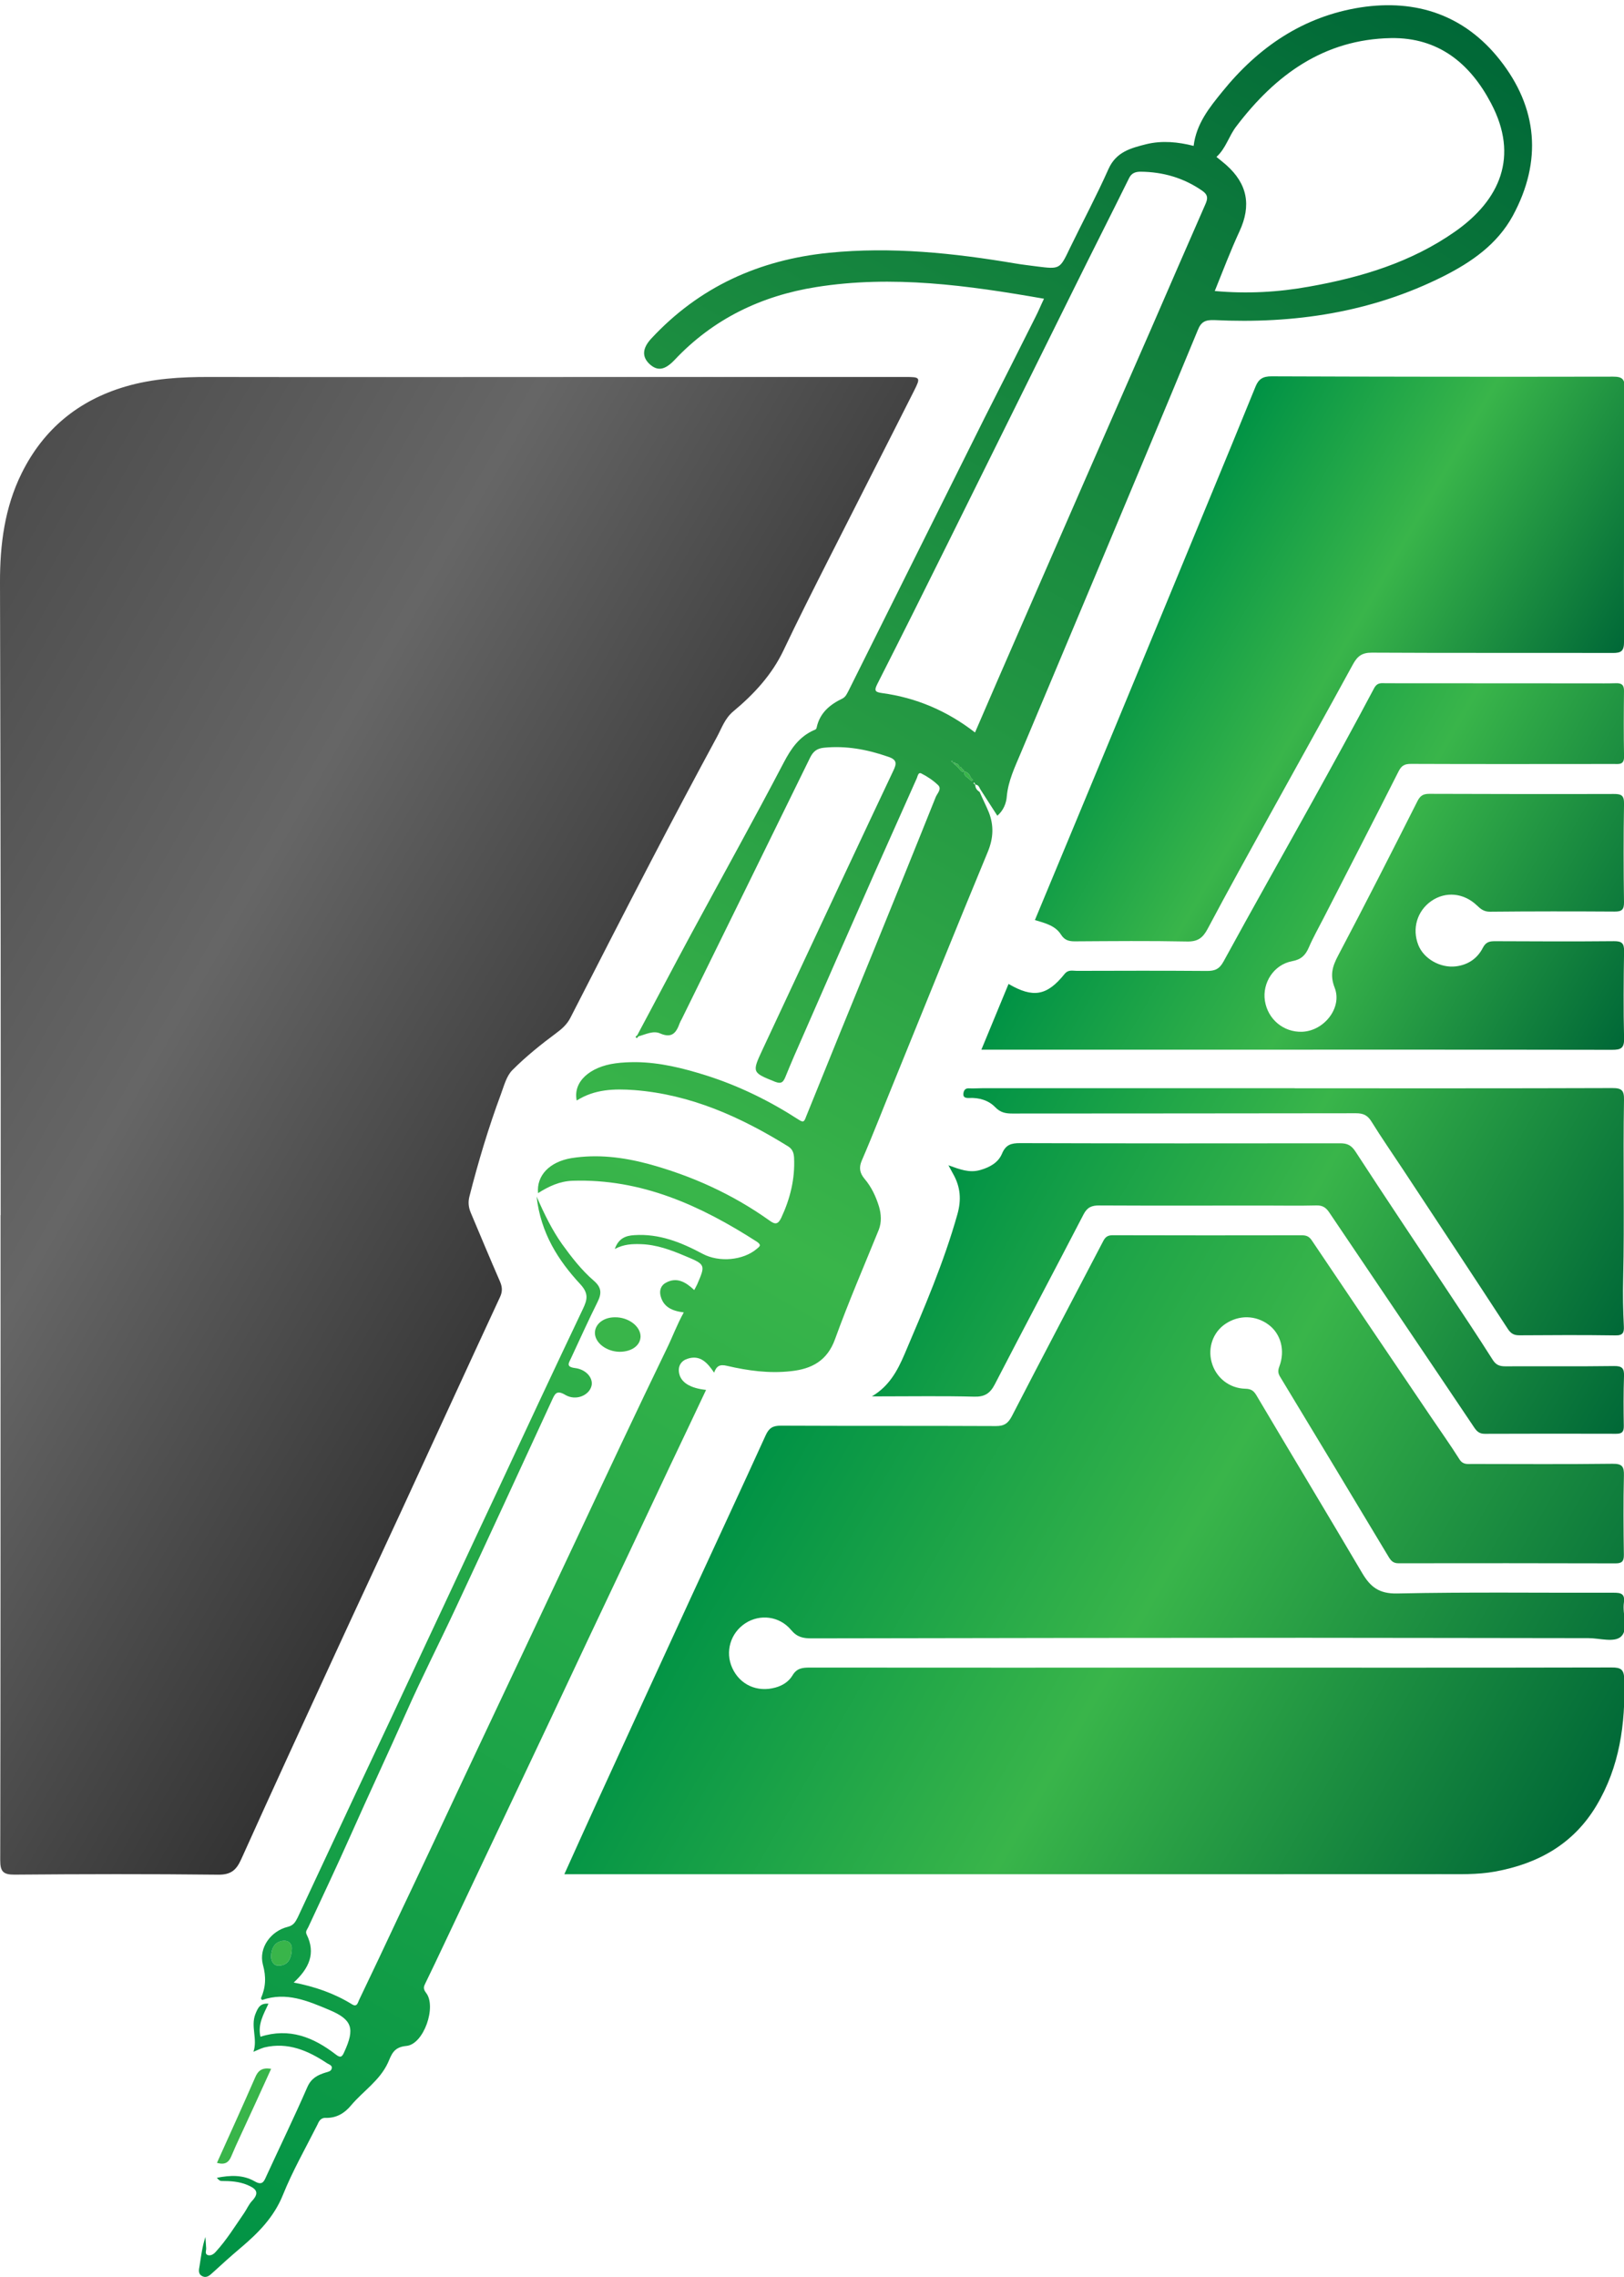
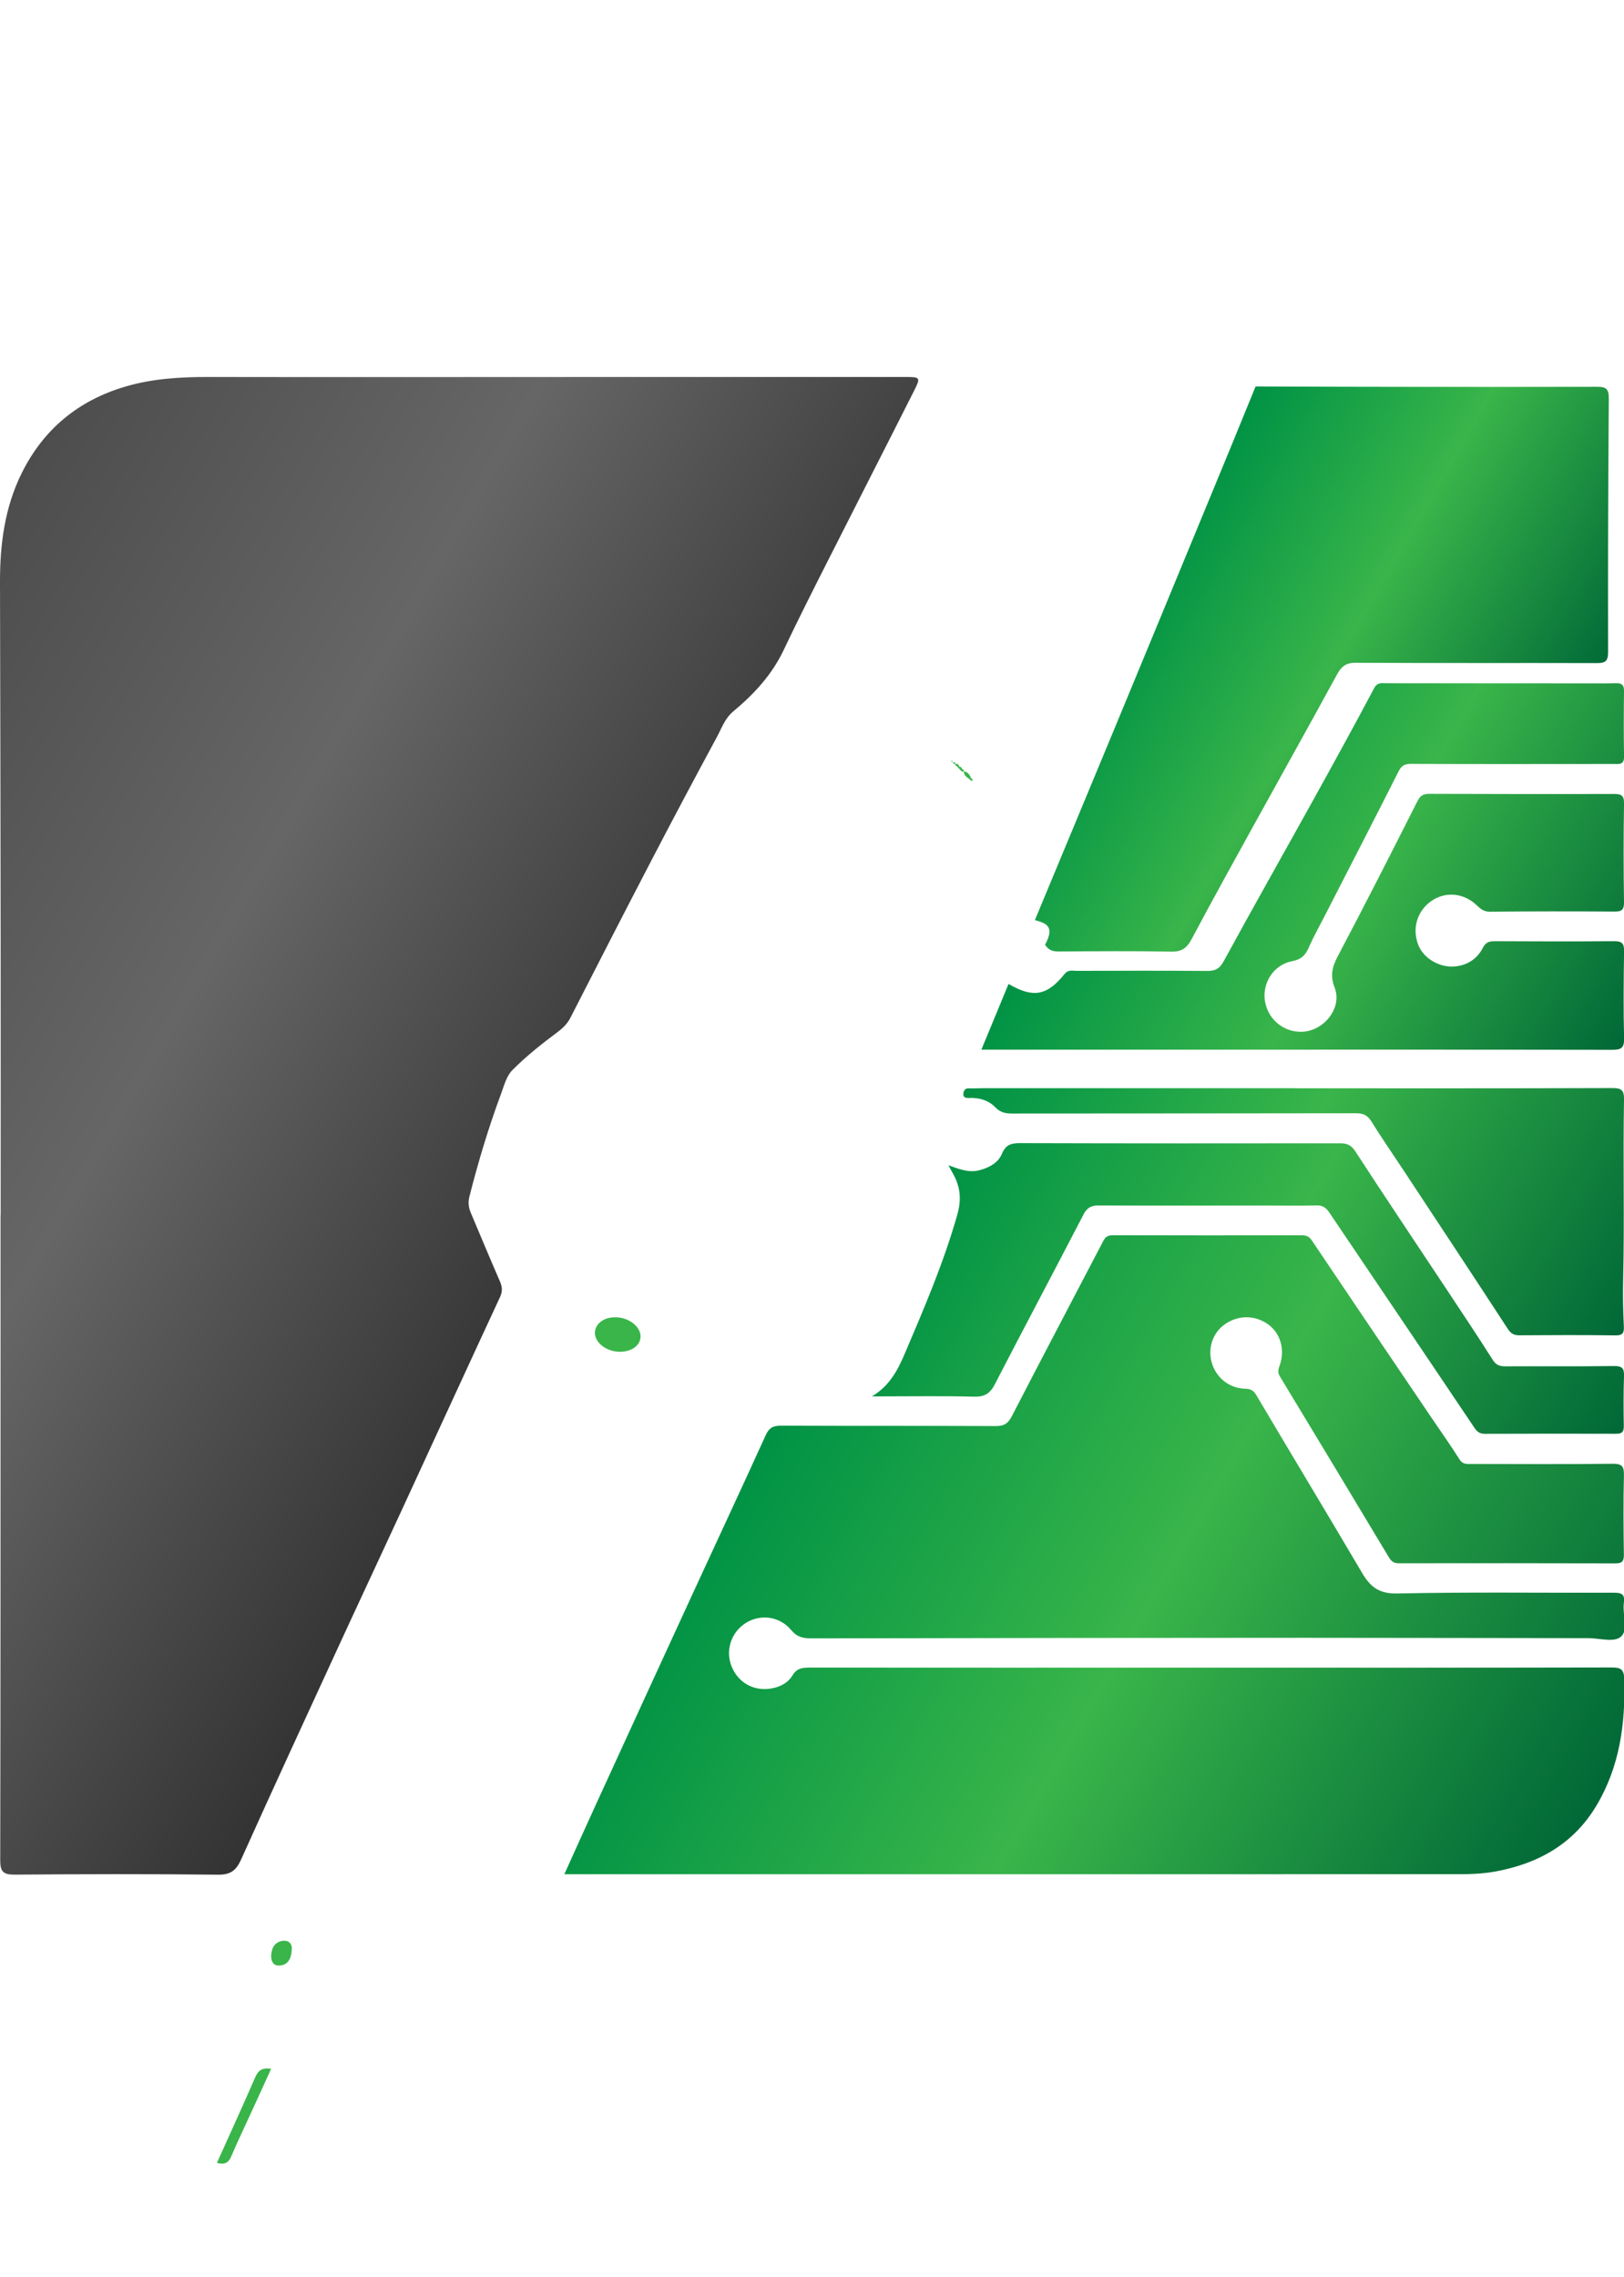
<svg xmlns="http://www.w3.org/2000/svg" version="1.2" baseProfile="tiny" id="Calque_1" x="0px" y="0px" viewBox="0 0 71.348 100" overflow="visible" xml:space="preserve">
  <g>
    <linearGradient id="SVGID_1_" gradientUnits="userSpaceOnUse" x1="-6.644" y1="33.906" x2="26.974" y2="53.315">
      <stop offset="0" style="stop-color:#4D4D4D" />
      <stop offset="0.46" style="stop-color:#666666" />
      <stop offset="1" style="stop-color:#333333" />
    </linearGradient>
    <path fill="url(#SVGID_1_)" d="M0.03,53.367c0-3.958,0.004-7.917-0.001-11.875C0.023,36.191,0.014,30.89,0,25.589   c-0.005-1.67,0.203-3.297,0.954-4.811c0.958-1.93,2.487-3.191,4.554-3.8c1.201-0.354,2.43-0.424,3.675-0.422   c5.501,0.01,11.002,0.002,16.503,0.001c4.684-0.001,9.367-0.001,14.051-0.001c0.702,0,0.722,0.01,0.414,0.62   c-1.26,2.5-2.536,4.991-3.799,7.489c-0.653,1.292-1.307,2.584-1.927,3.891c-0.515,1.085-1.308,1.936-2.21,2.687   c-0.37,0.309-0.505,0.729-0.712,1.112c-0.979,1.809-1.943,3.626-2.894,5.451c-1.195,2.294-2.375,4.597-3.553,6.9   c-0.142,0.278-0.366,0.478-0.596,0.648c-0.685,0.509-1.353,1.043-1.951,1.644c-0.26,0.261-0.366,0.689-0.502,1.056   c-0.547,1.471-0.996,2.973-1.384,4.494c-0.066,0.259-0.036,0.487,0.062,0.718c0.423,1.003,0.842,2.008,1.277,3.006   c0.105,0.242,0.123,0.44,0.005,0.693c-1.445,3.113-2.875,6.234-4.314,9.35c-0.954,2.067-1.921,4.127-2.873,6.195   c-1.402,3.044-2.805,6.086-4.181,9.141c-0.216,0.48-0.452,0.688-1.015,0.681c-2.981-0.033-5.962-0.027-8.943-0.002   c-0.507,0.004-0.632-0.141-0.631-0.637c0.016-7.854,0.013-15.708,0.014-23.562c0-1.589,0-3.178,0-4.768   C0.026,53.367,0.028,53.367,0.03,53.367z" />
    <g>
      <linearGradient id="SVGID_2_" gradientUnits="userSpaceOnUse" x1="33.22" y1="63.745" x2="67.643" y2="83.619">
        <stop offset="0" style="stop-color:#009245" />
        <stop offset="0.46" style="stop-color:#39B54A" />
        <stop offset="1" style="stop-color:#006837" />
      </linearGradient>
      <path fill="url(#SVGID_2_)" d="M24.793,82.313c0.495-1.092,0.952-2.113,1.418-3.129c1.382-3.016,2.765-6.031,4.153-9.044    c1.091-2.37,2.196-4.733,3.276-7.108c0.147-0.323,0.321-0.421,0.669-0.419c3.148,0.015,6.297,0.002,9.445,0.017    c0.367,0.002,0.54-0.121,0.707-0.446c1.323-2.567,2.674-5.12,4.009-7.681c0.096-0.184,0.203-0.255,0.417-0.254    c2.767,0.008,5.534,0.007,8.302,0.002c0.199,0,0.324,0.047,0.443,0.225c1.733,2.58,3.476,5.153,5.217,7.727    c0.425,0.629,0.866,1.247,1.271,1.889c0.152,0.241,0.349,0.203,0.557,0.203c2.055,0.002,4.11,0.016,6.164-0.009    c0.429-0.005,0.513,0.12,0.503,0.521c-0.028,1.159-0.019,2.32-0.002,3.479c0.004,0.284-0.087,0.374-0.36,0.374    c-3.181-0.007-6.363-0.01-9.544-0.004c-0.24,0-0.336-0.121-0.443-0.301c-1.58-2.633-3.165-5.264-4.756-7.89    c-0.098-0.161-0.098-0.279-0.033-0.452c0.264-0.699,0.068-1.429-0.467-1.83c-0.568-0.426-1.302-0.442-1.901-0.042    c-0.54,0.362-0.784,1.037-0.607,1.684c0.183,0.672,0.767,1.15,1.486,1.166c0.252,0.006,0.366,0.091,0.49,0.302    c1.54,2.6,3.102,5.187,4.637,7.79c0.359,0.608,0.74,0.917,1.538,0.9c3.163-0.068,6.329-0.023,9.494-0.033    c0.331-0.001,0.525,0.031,0.467,0.441c-0.071,0.501,0.207,1.163-0.115,1.475c-0.297,0.288-0.947,0.078-1.441,0.078    c-4.142-0.001-8.285-0.016-12.427-0.015c-7.238,0.002-14.476,0.01-21.714,0.025c-0.366,0.001-0.632-0.057-0.889-0.367    c-0.515-0.618-1.377-0.712-2.015-0.294c-0.653,0.428-0.894,1.254-0.571,1.962c0.337,0.739,1.094,1.082,1.9,0.858    c0.316-0.087,0.587-0.263,0.75-0.538c0.18-0.303,0.421-0.338,0.739-0.338c5.717,0.007,11.433,0.002,17.15,0.002    c6.029,0,12.058,0.007,18.087-0.007c0.419-0.001,0.551,0.083,0.563,0.528c0.052,1.952-0.201,3.827-1.222,5.537    c-1.011,1.693-2.564,2.553-4.456,2.899c-0.79,0.144-1.585,0.113-2.379,0.114c-5.733,0.004-11.467,0.002-17.2,0.002    c-6.938,0-13.875,0-20.813,0.001C25.157,82.313,25.026,82.313,24.793,82.313z" />
      <linearGradient id="SVGID_3_" gradientUnits="userSpaceOnUse" x1="50.94" y1="24.265" x2="68.046" y2="34.142">
        <stop offset="0" style="stop-color:#009245" />
        <stop offset="0.46" style="stop-color:#39B54A" />
        <stop offset="1" style="stop-color:#006837" />
      </linearGradient>
-       <path fill="url(#SVGID_3_)" d="M45.467,40.407c1.192-2.866,2.373-5.698,3.548-8.533c1.344-3.241,2.683-6.484,4.022-9.727    c0.712-1.723,1.424-3.446,2.125-5.174c0.135-0.332,0.329-0.446,0.7-0.445c5.001,0.019,10.003,0.024,15.005,0.014    c0.415-0.001,0.516,0.112,0.513,0.522c-0.028,3.708-0.04,7.416-0.031,11.124c0.001,0.411-0.125,0.49-0.498,0.489    c-3.528-0.01-7.056,0.006-10.583-0.014c-0.436-0.002-0.636,0.16-0.83,0.516c-1.199,2.199-2.423,4.384-3.633,6.577    c-0.924,1.675-1.853,3.348-2.749,5.037c-0.212,0.4-0.437,0.566-0.908,0.556c-1.639-0.033-3.279-0.017-4.919-0.007    c-0.269,0.002-0.461-0.05-0.615-0.295C46.367,40.656,45.935,40.547,45.467,40.407z" />
+       <path fill="url(#SVGID_3_)" d="M45.467,40.407c1.192-2.866,2.373-5.698,3.548-8.533c1.344-3.241,2.683-6.484,4.022-9.727    c0.712-1.723,1.424-3.446,2.125-5.174c5.001,0.019,10.003,0.024,15.005,0.014    c0.415-0.001,0.516,0.112,0.513,0.522c-0.028,3.708-0.04,7.416-0.031,11.124c0.001,0.411-0.125,0.49-0.498,0.489    c-3.528-0.01-7.056,0.006-10.583-0.014c-0.436-0.002-0.636,0.16-0.83,0.516c-1.199,2.199-2.423,4.384-3.633,6.577    c-0.924,1.675-1.853,3.348-2.749,5.037c-0.212,0.4-0.437,0.566-0.908,0.556c-1.639-0.033-3.279-0.017-4.919-0.007    c-0.269,0.002-0.461-0.05-0.615-0.295C46.367,40.656,45.935,40.547,45.467,40.407z" />
      <linearGradient id="SVGID_4_" gradientUnits="userSpaceOnUse" x1="49.75" y1="33.789" x2="71.172" y2="46.157">
        <stop offset="0" style="stop-color:#009245" />
        <stop offset="0.46" style="stop-color:#39B54A" />
        <stop offset="1" style="stop-color:#006837" />
      </linearGradient>
      <path fill="url(#SVGID_4_)" d="M43.115,46.1c0.414-1.002,0.803-1.942,1.194-2.887c1.081,0.629,1.688,0.524,2.461-0.437    c0.166-0.206,0.356-0.137,0.538-0.138c1.905-0.006,3.81-0.01,5.714,0.004c0.346,0.002,0.548-0.076,0.732-0.414    c1.28-2.346,2.598-4.67,3.894-7.008c0.918-1.657,1.833-3.316,2.719-4.99c0.146-0.276,0.334-0.223,0.531-0.223    c3.016-0.001,6.031,0.003,9.047,0.005c0.348,0,0.696,0.005,1.044-0.006c0.243-0.008,0.362,0.064,0.359,0.336    c-0.012,0.961-0.016,1.922,0.002,2.883c0.007,0.377-0.225,0.328-0.457,0.328c-2.966,0.001-5.932,0.009-8.898-0.004    c-0.292-0.001-0.424,0.074-0.556,0.338c-1.085,2.151-2.191,4.291-3.29,6.435c-0.218,0.426-0.456,0.844-0.645,1.283    c-0.148,0.344-0.335,0.535-0.737,0.609c-0.805,0.149-1.318,0.953-1.195,1.74c0.127,0.811,0.818,1.387,1.632,1.359    c0.967-0.033,1.776-1.055,1.433-1.933c-0.214-0.549-0.104-0.931,0.15-1.411c1.188-2.248,2.34-4.514,3.486-6.784    c0.126-0.249,0.262-0.321,0.52-0.321c2.701,0.009,5.402,0.014,8.102,0.006c0.325-0.001,0.46,0.05,0.454,0.425    c-0.025,1.441-0.022,2.883-0.001,4.324c0.005,0.336-0.098,0.417-0.415,0.415c-1.823-0.011-3.645-0.012-5.468,0.006    c-0.268,0.003-0.409-0.113-0.583-0.279c-0.585-0.556-1.381-0.619-1.998-0.19c-0.626,0.435-0.856,1.214-0.572,1.933    c0.24,0.607,0.969,1.02,1.653,0.936c0.532-0.065,0.941-0.346,1.178-0.808c0.134-0.262,0.292-0.297,0.54-0.296    c1.74,0.008,3.48,0.015,5.219-0.001c0.344-0.003,0.455,0.085,0.449,0.439c-0.021,1.275-0.031,2.552,0,3.827    c0.011,0.437-0.14,0.506-0.532,0.505C64.904,46.095,58.99,46.1,53.077,46.1C49.787,46.1,46.497,46.1,43.115,46.1z" />
      <linearGradient id="SVGID_5_" gradientUnits="userSpaceOnUse" x1="41.443" y1="51.569" x2="68.721" y2="67.318">
        <stop offset="0" style="stop-color:#009245" />
        <stop offset="0.46" style="stop-color:#39B54A" />
        <stop offset="1" style="stop-color:#006837" />
      </linearGradient>
      <path fill="url(#SVGID_5_)" d="M38.304,61.326c0.751-0.44,1.119-1.112,1.436-1.854c0.86-2.017,1.727-4.029,2.323-6.147    c0.179-0.635,0.132-1.198-0.183-1.758c-0.061-0.108-0.119-0.219-0.212-0.39c0.501,0.18,0.919,0.346,1.399,0.208    c0.424-0.122,0.791-0.327,0.955-0.719c0.165-0.396,0.406-0.463,0.794-0.462c4.689,0.014,9.378,0.013,14.067,0.007    c0.307,0,0.487,0.085,0.669,0.365c1.315,2.024,2.661,4.027,3.994,6.038c0.684,1.032,1.372,2.062,2.035,3.108    c0.15,0.236,0.313,0.285,0.564,0.284c1.589-0.008,3.177,0.01,4.766-0.012c0.36-0.005,0.449,0.103,0.437,0.444    c-0.025,0.728-0.021,1.458-0.009,2.187c0.004,0.259-0.078,0.344-0.338,0.343c-1.922-0.007-3.844-0.004-5.766,0.002    c-0.223,0.001-0.339-0.086-0.468-0.278c-2.116-3.153-4.247-6.296-6.369-9.445c-0.141-0.21-0.291-0.314-0.561-0.307    c-0.762,0.02-1.524,0.005-2.286,0.005c-2.419,0.001-4.838,0.008-7.257-0.004c-0.332-0.002-0.529,0.081-0.69,0.393    c-1.291,2.491-2.609,4.968-3.897,7.46c-0.206,0.399-0.443,0.557-0.905,0.545c-1.358-0.035-2.717-0.013-4.076-0.013    C38.584,61.326,38.444,61.326,38.304,61.326z" />
      <linearGradient id="SVGID_6_" gradientUnits="userSpaceOnUse" x1="45.917" y1="41.74" x2="72.226" y2="56.929">
        <stop offset="0" style="stop-color:#009245" />
        <stop offset="0.46" style="stop-color:#39B54A" />
        <stop offset="1" style="stop-color:#006837" />
      </linearGradient>
      <path fill="url(#SVGID_6_)" d="M56.875,47.796c4.653,0,9.307,0.006,13.96-0.01c0.415-0.001,0.52,0.102,0.513,0.514    c-0.047,2.624,0.024,5.248-0.037,7.873c-0.016,0.686-0.005,1.381,0.03,2.07c0.014,0.278-0.035,0.41-0.369,0.405    c-1.404-0.021-2.809-0.013-4.213-0.004c-0.24,0.002-0.378-0.07-0.516-0.282c-1.525-2.338-3.065-4.667-4.603-6.997    c-0.464-0.704-0.946-1.396-1.389-2.112c-0.171-0.276-0.363-0.362-0.679-0.361c-5.036,0.01-10.072,0.006-15.108,0.012    c-0.293,0-0.516-0.046-0.742-0.279c-0.292-0.303-0.708-0.423-1.136-0.404c-0.158,0.007-0.273-0.02-0.262-0.176    c0.008-0.11,0.05-0.257,0.239-0.247c0.214,0.012,0.429-0.007,0.644-0.007c4.556-0.001,9.111,0,13.667,0    C56.875,47.792,56.875,47.794,56.875,47.796z" />
    </g>
    <g>
      <path fill="#39B54A" d="M42.655,34.164c0.032,0.032,0.085,0.075,0.085,0.085c-0.053,0.085-0.096,0.021-0.139-0.021    c-0.107-0.096-0.277-0.16-0.245-0.352C42.516,33.908,42.601,34.015,42.655,34.164z" />
      <path fill="#39B54A" d="M41.95,33.578c0.117-0.085,0.16,0.011,0.203,0.096c0.064,0,0.096,0.032,0.107,0.096    c0.053,0.011,0.096,0.043,0.085,0.107c-0.064,0.043-0.107-0.011-0.149-0.053c-0.032-0.032-0.064-0.075-0.096-0.107    C42.046,33.663,42.004,33.62,41.95,33.578z" />
      <path fill="#39B54A" d="M41.854,33.481c0.075,0,0.149-0.021,0.096,0.096C41.918,33.545,41.886,33.513,41.854,33.481z" />
      <path fill="#39B54A" d="M41.844,33.407c0,0.021,0,0.043,0,0.064c-0.021-0.011-0.043-0.021-0.064-0.043    C41.801,33.428,41.822,33.417,41.844,33.407z" />
      <path fill="#39B54A" d="M27.011,57.853c0.587-0.011,1.12,0.384,1.131,0.832c0,0.395-0.373,0.683-0.928,0.683    c-0.566-0.011-1.067-0.384-1.078-0.822C26.136,58.152,26.51,57.853,27.011,57.853z" />
      <path fill="#39B54A" d="M12.819,85.576c-0.011,0.48-0.192,0.736-0.555,0.747c-0.235,0.021-0.363-0.181-0.352-0.438    c0.021-0.341,0.16-0.608,0.534-0.651C12.745,85.213,12.83,85.437,12.819,85.576z" />
      <path fill="#39B54A" d="M11.208,91.242c0.128-0.309,0.309-0.448,0.704-0.384c-0.448,0.992-0.896,1.963-1.345,2.934    c-0.139,0.299-0.277,0.598-0.405,0.907c-0.107,0.256-0.267,0.395-0.63,0.288C10.098,93.729,10.664,92.491,11.208,91.242z" />
      <linearGradient id="SVGID_7_" gradientUnits="userSpaceOnUse" x1="-0.156" y1="94.743" x2="56.482" y2="-3.357">
        <stop offset="0" style="stop-color:#009245" />
        <stop offset="0.46" style="stop-color:#39B54A" />
        <stop offset="1" style="stop-color:#006837" />
      </linearGradient>
-       <path fill="url(#SVGID_7_)" d="M63.932,10.166c1.974-1.387,2.806-3.297,1.579-5.623c-0.928-1.771-2.326-2.902-4.396-2.87    c-2.945,0.053-5.079,1.611-6.797,3.873c-0.331,0.427-0.459,0.971-0.875,1.345c0.149,0.117,0.288,0.235,0.427,0.352    c0.939,0.832,1.11,1.782,0.587,2.913c-0.395,0.854-0.726,1.729-1.088,2.625c1.419,0.128,2.785,0.053,4.14-0.192    C59.803,12.183,62.001,11.521,63.932,10.166z M42.601,34.228c0.043,0.043,0.085,0.107,0.139,0.021    c0-0.011-0.053-0.053-0.085-0.085c-0.053-0.149-0.139-0.256-0.299-0.288C42.324,34.068,42.495,34.132,42.601,34.228z     M41.844,33.471c0-0.021,0-0.043,0-0.064c-0.021,0.011-0.043,0.021-0.064,0.021C41.801,33.449,41.822,33.46,41.844,33.471z     M38.76,30.44c1.494,0.203,2.849,0.779,4.076,1.729c0.662-1.526,1.312-3.041,1.974-4.546c1.91-4.386,3.831-8.771,5.752-13.157    c0.79-1.825,1.59-3.66,2.39-5.485c0.117-0.256,0.128-0.427-0.139-0.608c-0.822-0.566-1.718-0.822-2.7-0.832    c-0.235,0-0.405,0.064-0.512,0.288c-0.811,1.643-1.643,3.276-2.454,4.919c-1.814,3.66-3.628,7.32-5.442,10.98    c-1.046,2.113-2.102,4.226-3.169,6.328C38.386,30.355,38.472,30.398,38.76,30.44z M41.95,33.578    c0.053-0.117-0.021-0.096-0.096-0.096C41.886,33.513,41.918,33.545,41.95,33.578c0.053,0.043,0.096,0.085,0.149,0.139    c0.032,0.032,0.064,0.075,0.096,0.107c0.043,0.043,0.085,0.096,0.149,0.053c0.011-0.064-0.032-0.096-0.085-0.107    c-0.011-0.064-0.043-0.096-0.107-0.096C42.11,33.588,42.068,33.492,41.95,33.578z M12.819,85.576    c0.011-0.139-0.075-0.363-0.373-0.341c-0.373,0.043-0.512,0.309-0.534,0.651c-0.011,0.256,0.117,0.459,0.352,0.438    C12.627,86.312,12.809,86.056,12.819,85.576z M14.367,90.613c-0.832-0.555-1.718-0.939-2.753-0.694    c-0.149,0.043-0.299,0.117-0.48,0.192c0.192-0.555-0.128-1.11,0.085-1.654c0.107-0.267,0.203-0.491,0.576-0.459    c-0.213,0.459-0.48,0.907-0.352,1.451c1.27-0.405,2.326,0.021,3.308,0.779c0.203,0.16,0.277,0.117,0.373-0.107    c0.47-1.024,0.363-1.419-0.651-1.846c-0.939-0.395-1.899-0.811-2.956-0.438c-0.021-0.032-0.053-0.053-0.053-0.075    c0.213-0.491,0.235-0.939,0.085-1.483c-0.192-0.736,0.352-1.473,1.088-1.654c0.267-0.064,0.341-0.224,0.438-0.405    c0.854-1.825,1.707-3.649,2.561-5.474c1.035-2.188,2.059-4.375,3.084-6.573c1.056-2.241,2.091-4.482,3.148-6.723    c1.238-2.657,2.486-5.325,3.745-7.971c0.192-0.405,0.256-0.672-0.117-1.078c-0.971-1.046-1.739-2.241-1.921-3.852    c0.352,0.8,0.683,1.473,1.12,2.091c0.416,0.576,0.854,1.142,1.398,1.611c0.331,0.288,0.352,0.544,0.16,0.928    c-0.405,0.811-0.779,1.643-1.163,2.465c-0.096,0.213-0.245,0.384,0.171,0.438c0.523,0.064,0.832,0.48,0.715,0.822    c-0.128,0.395-0.683,0.619-1.131,0.363c-0.405-0.245-0.47-0.043-0.608,0.256c-1.409,3.052-2.817,6.114-4.247,9.166    c-0.704,1.505-1.462,2.988-2.134,4.503c-0.811,1.825-1.654,3.617-2.465,5.442c-0.598,1.345-1.227,2.668-1.846,4.002    c-0.043,0.096-0.139,0.181-0.075,0.32c0.416,0.832,0.107,1.494-0.566,2.113c0.928,0.181,1.771,0.47,2.55,0.95    c0.245,0.16,0.267-0.085,0.331-0.203c0.576-1.206,1.152-2.412,1.718-3.628c0.971-2.038,1.931-4.087,2.892-6.136    c1.654-3.5,3.308-7.011,4.962-10.521c1.302-2.774,2.604-5.549,3.948-8.323c0.245-0.502,0.438-1.035,0.736-1.569    c-0.512-0.064-0.907-0.235-1.024-0.747c-0.053-0.235,0.032-0.448,0.235-0.555c0.48-0.267,0.875-0.032,1.248,0.32    c0.053-0.107,0.096-0.171,0.128-0.245c0.373-0.864,0.373-0.875-0.523-1.248c-0.63-0.267-1.259-0.502-1.953-0.523    c-0.373-0.011-0.747,0-1.142,0.213c0.16-0.459,0.47-0.587,0.854-0.608c1.099-0.075,2.07,0.32,3.009,0.822    c0.726,0.384,1.782,0.288,2.38-0.224c0.128-0.107,0.213-0.16,0-0.309c-2.476-1.59-5.069-2.774-8.099-2.678    c-0.566,0.021-1.046,0.245-1.515,0.544c-0.075-0.779,0.512-1.377,1.462-1.537c1.142-0.181,2.252-0.043,3.351,0.245    c1.931,0.523,3.724,1.334,5.357,2.497c0.245,0.181,0.373,0.171,0.512-0.117c0.395-0.843,0.608-1.707,0.566-2.636    c-0.011-0.192-0.053-0.373-0.256-0.502c-2.081-1.291-4.279-2.284-6.765-2.476c-0.875-0.064-1.739-0.043-2.529,0.459    c-0.171-0.832,0.587-1.483,1.697-1.633c0.309-0.043,0.608-0.053,0.907-0.053c1.056,0.011,2.081,0.267,3.095,0.587    c1.441,0.459,2.785,1.12,4.055,1.942c0.213,0.139,0.245,0.075,0.32-0.128c0.992-2.454,1.985-4.898,2.988-7.341    c0.907-2.23,1.814-4.46,2.71-6.701c0.064-0.16,0.288-0.363,0.096-0.534c-0.213-0.203-0.47-0.373-0.726-0.502    c-0.139-0.075-0.16,0.117-0.203,0.213c-0.619,1.387-1.238,2.774-1.857,4.162c-1.046,2.369-2.091,4.738-3.127,7.117    c-0.277,0.619-0.544,1.238-0.8,1.867c-0.096,0.213-0.181,0.277-0.438,0.181c-1.003-0.405-1.024-0.405-0.566-1.387    c1.259-2.7,2.518-5.378,3.777-8.067c0.662-1.409,1.323-2.817,1.985-4.215c0.149-0.309,0.16-0.48-0.235-0.608    c-0.918-0.32-1.846-0.491-2.817-0.395c-0.299,0.032-0.459,0.149-0.598,0.416c-1.878,3.841-3.767,7.672-5.655,11.514    c-0.032,0.053-0.064,0.117-0.085,0.171c-0.149,0.416-0.341,0.672-0.854,0.448c-0.309-0.139-0.64,0.043-0.96,0.128    c-0.021,0.032-0.053,0.075-0.075,0.075c-0.032-0.021-0.043-0.032-0.043-0.053s0.032-0.043,0.064-0.064    c0.79-1.473,1.558-2.945,2.348-4.407c1.366-2.529,2.764-5.037,4.098-7.587c0.32-0.608,0.672-1.12,1.312-1.409    c0.064-0.021,0.117-0.043,0.128-0.117c0.139-0.651,0.587-1.014,1.142-1.28c0.139-0.075,0.192-0.213,0.267-0.352    c1.985-3.991,3.98-7.971,5.965-11.962c0.747-1.473,1.494-2.945,2.23-4.418c0.139-0.267,0.245-0.534,0.384-0.822    c-3.351-0.587-6.659-1.046-10.009-0.512c-2.412,0.384-4.524,1.398-6.221,3.201c-0.427,0.448-0.747,0.502-1.099,0.181    c-0.341-0.32-0.32-0.694,0.075-1.12c2.113-2.273,4.738-3.457,7.8-3.767c2.764-0.277,5.485,0.011,8.206,0.47    c0.309,0.053,0.619,0.085,0.928,0.128c1.024,0.128,1.014,0.128,1.462-0.811c0.566-1.163,1.174-2.305,1.697-3.479    c0.341-0.747,0.982-0.907,1.654-1.078c0.704-0.171,1.409-0.096,2.081,0.075c0.117-0.971,0.694-1.686,1.259-2.38    c1.579-1.953,3.553-3.308,6.082-3.703c2.444-0.373,4.556,0.341,6.104,2.294c1.675,2.113,1.878,4.46,0.576,6.861    c-0.683,1.248-1.803,2.027-3.052,2.657c-3.169,1.59-6.552,2.091-10.063,1.921c-0.384-0.011-0.576,0.064-0.726,0.448    c-1.515,3.671-3.063,7.341-4.599,11.012c-1.056,2.518-2.123,5.047-3.18,7.566c-0.256,0.608-0.544,1.206-0.608,1.878    c-0.021,0.32-0.149,0.63-0.416,0.864c-0.245-0.373-0.48-0.747-0.715-1.11c-0.075-0.096-0.085-0.245-0.245-0.256    c-0.021-0.032-0.043-0.064-0.053-0.096c-0.011,0.011-0.021,0.021-0.043,0.032c0.032,0.021,0.053,0.043,0.085,0.075    c0,0.139,0.075,0.235,0.192,0.309c0.128,0.299,0.277,0.587,0.405,0.896c0.224,0.576,0.203,1.131-0.043,1.729    c-1.377,3.319-2.721,6.659-4.076,9.988c-0.491,1.195-0.95,2.39-1.462,3.575c-0.139,0.32-0.085,0.555,0.117,0.8    c0.309,0.363,0.502,0.779,0.64,1.227c0.096,0.331,0.117,0.683-0.011,1.014c-0.651,1.601-1.334,3.18-1.921,4.802    c-0.341,0.95-1.024,1.313-1.942,1.409c-0.95,0.107-1.889-0.021-2.806-0.235c-0.309-0.075-0.459,0-0.566,0.299    c-0.288-0.427-0.608-0.8-1.174-0.608c-0.267,0.085-0.427,0.32-0.363,0.63c0.075,0.405,0.48,0.662,1.184,0.736    c-0.523,1.11-1.046,2.209-1.569,3.308c-1.216,2.582-2.433,5.165-3.66,7.747c-1.035,2.209-2.081,4.418-3.127,6.627    c-1.056,2.22-2.102,4.439-3.159,6.669c-0.267,0.566-0.534,1.131-0.811,1.697c-0.075,0.149-0.117,0.245,0.021,0.427    c0.48,0.598-0.096,2.273-0.864,2.337c-0.576,0.053-0.651,0.395-0.811,0.747c-0.363,0.779-1.088,1.238-1.611,1.857    c-0.288,0.352-0.651,0.566-1.11,0.555c-0.245-0.011-0.309,0.16-0.384,0.32c-0.512,1.014-1.078,2.006-1.505,3.063    c-0.395,0.982-1.088,1.675-1.857,2.326c-0.416,0.352-0.822,0.715-1.227,1.088c-0.139,0.128-0.277,0.256-0.47,0.149    c-0.181-0.096-0.139-0.277-0.107-0.448c0.064-0.416,0.117-0.843,0.256-1.27c0.011,0.16,0.021,0.331,0.032,0.491    c0.011,0.107-0.075,0.256,0.075,0.309c0.117,0.032,0.235-0.021,0.341-0.139c0.48-0.523,0.854-1.131,1.259-1.718    c0.117-0.171,0.203-0.384,0.352-0.534c0.352-0.384,0.128-0.544-0.224-0.694c-0.363-0.149-0.736-0.171-1.11-0.171    c-0.107,0-0.139-0.053-0.224-0.139c0.587-0.117,1.142-0.139,1.654,0.149c0.341,0.203,0.416,0.021,0.523-0.224    c0.598-1.302,1.227-2.593,1.803-3.916c0.171-0.384,0.448-0.523,0.79-0.63c0.107-0.032,0.256-0.053,0.277-0.181    C14.612,90.709,14.452,90.666,14.367,90.613z" />
    </g>
  </g>
</svg>